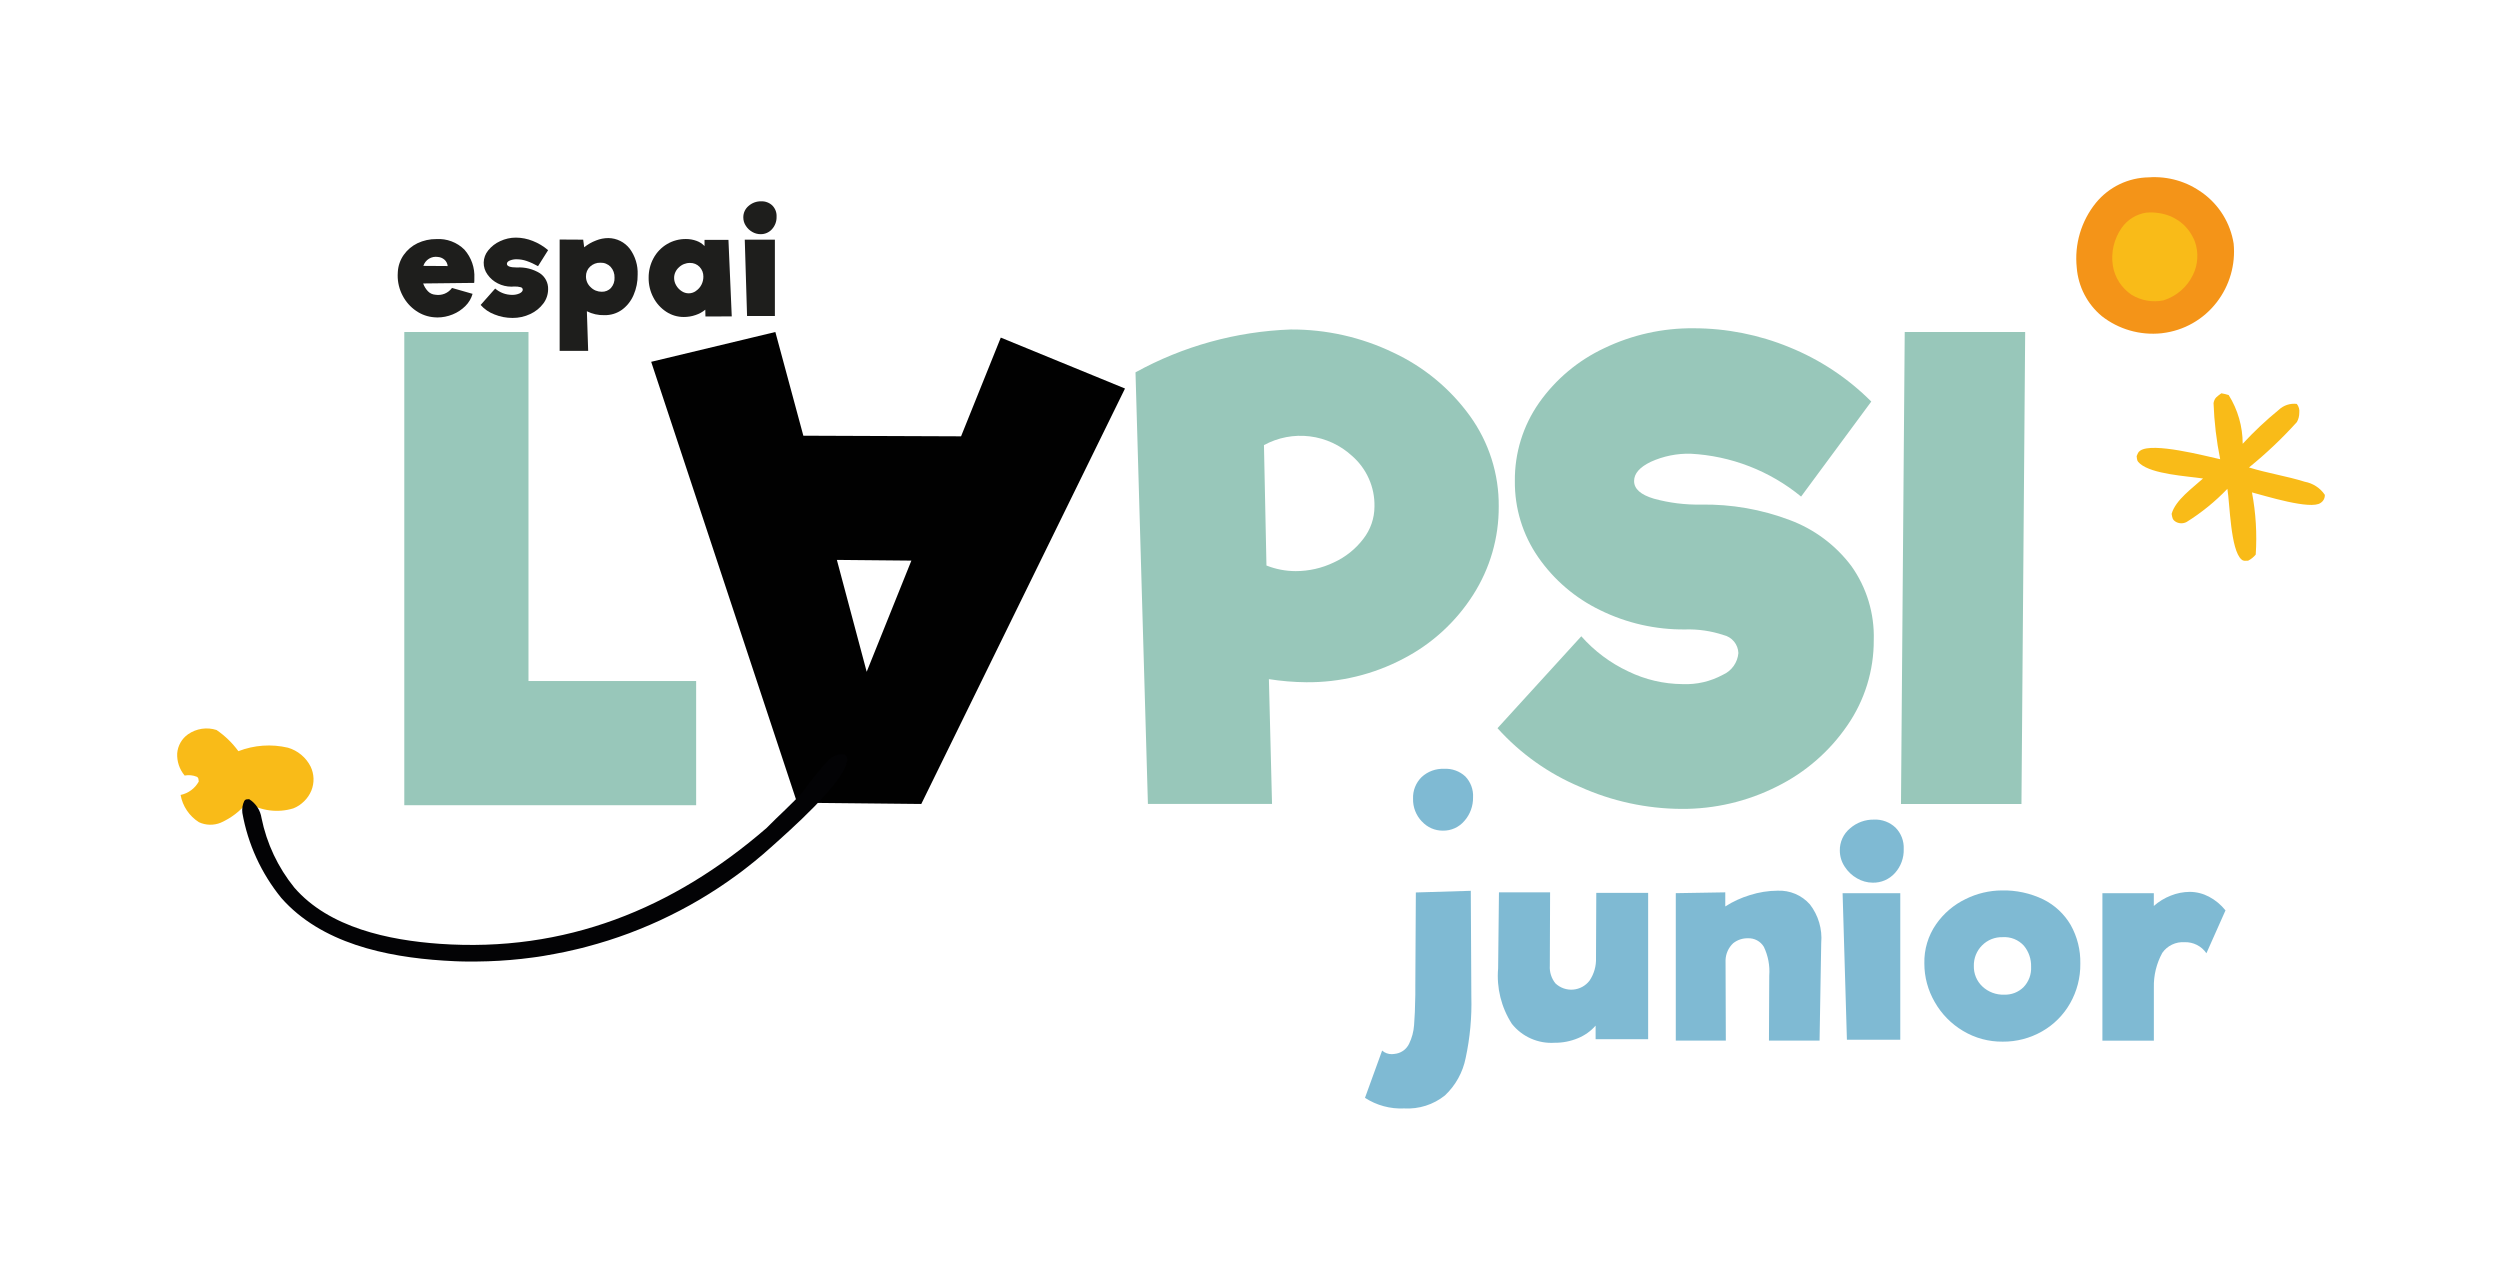
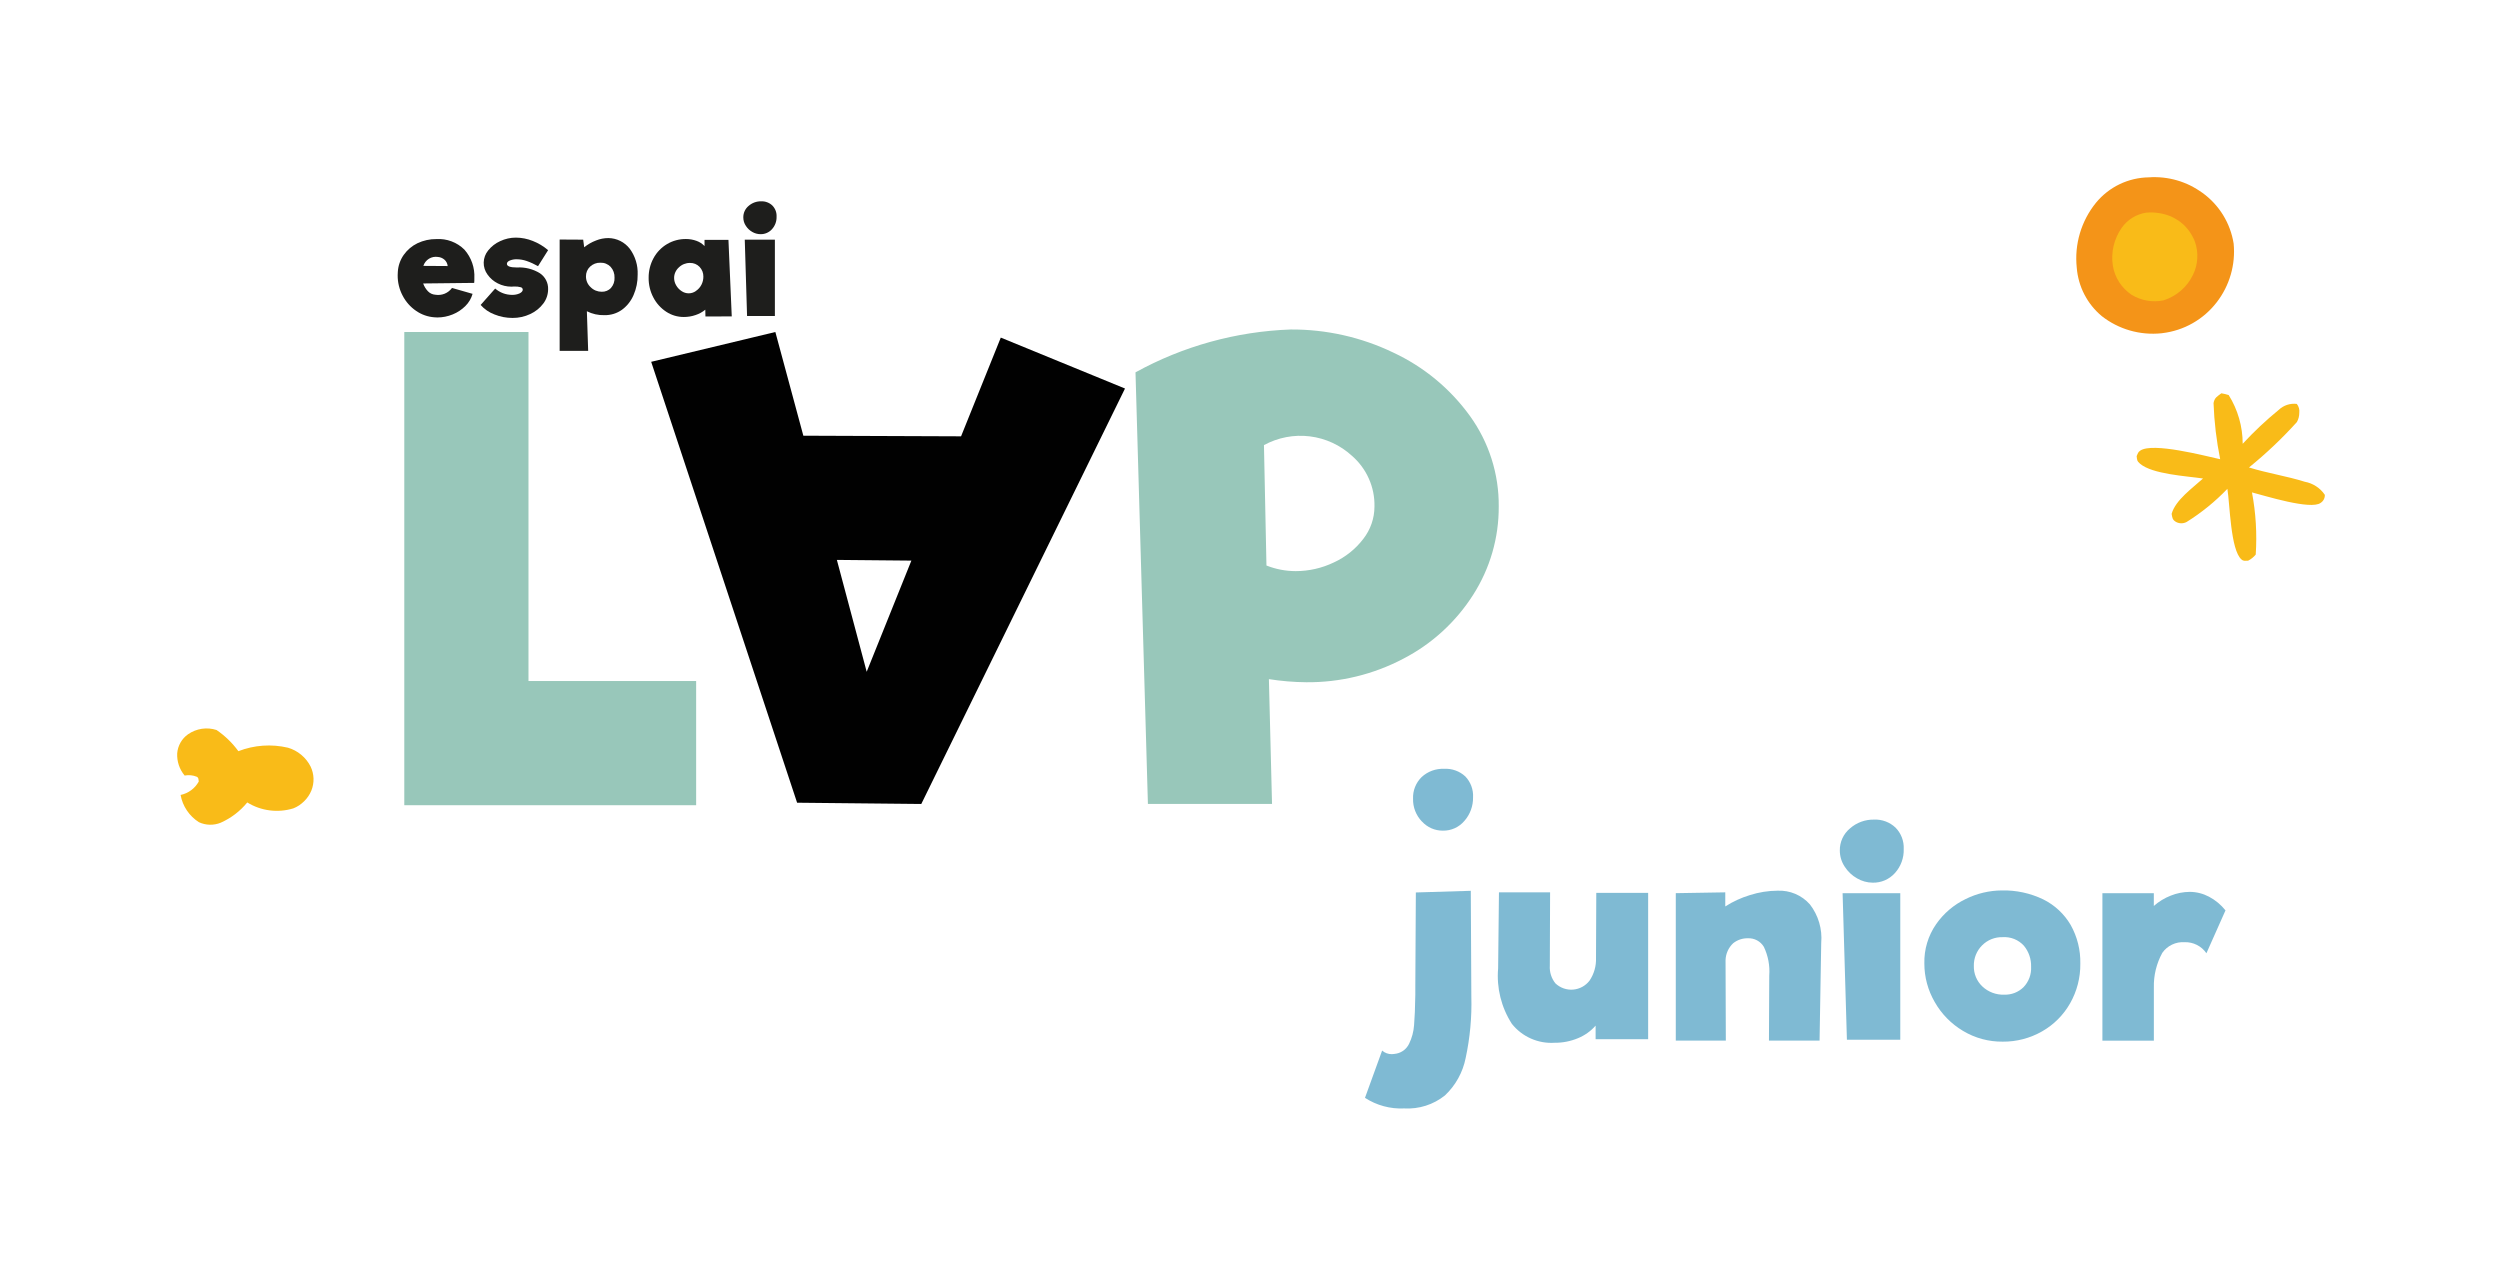
<svg xmlns="http://www.w3.org/2000/svg" width="127" height="65" viewBox="0 0 127 65" fill="none">
  <path d="M35.364 34.596V40.905H20.538V16.866H26.847V34.596H35.364Z" fill="#98C7BA" />
  <path d="M40.81 22.134L48.822 22.165L50.84 17.15L57.15 19.737L46.801 40.842L40.493 40.778L33.08 18.38L39.388 16.866L40.81 22.134ZM42.513 28.443L44.028 34.126L46.298 28.479L42.513 28.443Z" fill="#010101" />
  <path d="M70.773 17.908C72.325 18.631 73.666 19.738 74.669 21.125C75.638 22.465 76.151 24.079 76.136 25.731C76.144 27.318 75.694 28.874 74.84 30.211C73.965 31.589 72.74 32.711 71.291 33.461C69.77 34.263 68.074 34.674 66.354 34.658C65.72 34.652 65.087 34.599 64.46 34.5L64.619 40.841H58.314L57.683 18.915C60.104 17.581 62.806 16.836 65.569 16.738C67.37 16.728 69.15 17.128 70.773 17.908ZM65.821 29.013C66.493 29.013 67.156 28.862 67.761 28.571C68.35 28.301 68.864 27.89 69.256 27.375C69.622 26.906 69.822 26.329 69.823 25.734C69.834 25.249 69.738 24.767 69.541 24.323C69.345 23.878 69.054 23.483 68.688 23.163C68.093 22.614 67.341 22.266 66.537 22.167C65.734 22.068 64.92 22.224 64.209 22.612L64.336 28.728C64.808 28.916 65.312 29.012 65.821 29.013Z" fill="#98C7BA" />
-   <path d="M80.268 39.974C78.667 39.301 77.234 38.283 76.073 36.992L80.33 32.323C80.994 33.074 81.805 33.681 82.712 34.106C83.572 34.525 84.515 34.746 85.472 34.753C86.186 34.784 86.894 34.62 87.522 34.279C87.74 34.183 87.929 34.03 88.067 33.836C88.206 33.641 88.29 33.413 88.31 33.176C88.303 32.961 88.225 32.755 88.088 32.589C87.951 32.423 87.763 32.308 87.554 32.26C86.924 32.051 86.261 31.955 85.598 31.976C84.106 31.991 82.631 31.656 81.292 30.998C80.025 30.387 78.939 29.458 78.138 28.301C77.353 27.167 76.94 25.817 76.955 24.437C76.94 23.016 77.37 21.626 78.185 20.462C79.029 19.264 80.171 18.308 81.498 17.686C82.914 17.006 84.468 16.661 86.039 16.676C87.706 16.677 89.356 17.004 90.897 17.638C92.457 18.269 93.873 19.208 95.061 20.399L91.496 25.226C89.906 23.919 87.938 23.156 85.882 23.049C85.187 23.032 84.497 23.172 83.863 23.459C83.295 23.732 83.011 24.058 83.012 24.437C83.012 24.836 83.348 25.135 84.021 25.334C84.802 25.548 85.609 25.648 86.418 25.633C87.958 25.608 89.489 25.876 90.929 26.422C92.171 26.886 93.255 27.697 94.051 28.757C94.828 29.851 95.227 31.169 95.187 32.511C95.195 34.06 94.728 35.574 93.847 36.849C92.94 38.175 91.707 39.245 90.266 39.956C88.76 40.716 87.095 41.105 85.408 41.092C83.636 41.082 81.884 40.701 80.268 39.974Z" fill="#98C7BA" />
-   <path d="M96.76 16.866H102.879L102.69 40.842H96.57L96.76 16.866Z" fill="#98C7BA" />
  <path d="M12.11 38.16C12.912 37.848 13.79 37.786 14.628 37.983C14.875 38.055 15.105 38.178 15.303 38.343C15.501 38.507 15.663 38.711 15.779 38.941C15.87 39.131 15.92 39.338 15.927 39.549C15.933 39.76 15.895 39.97 15.816 40.165C15.795 40.215 15.771 40.265 15.745 40.313C15.72 40.361 15.691 40.407 15.661 40.452C15.63 40.498 15.596 40.542 15.561 40.584C15.526 40.626 15.489 40.666 15.45 40.704C15.411 40.742 15.37 40.779 15.328 40.813C15.285 40.847 15.241 40.879 15.195 40.913C15.149 40.943 15.102 40.971 15.053 40.996C15.005 41.021 14.954 41.044 14.904 41.064C14.515 41.184 14.104 41.219 13.7 41.167C13.296 41.116 12.908 40.978 12.561 40.764C12.199 41.208 11.738 41.56 11.214 41.793C11.038 41.865 10.848 41.9 10.658 41.896C10.467 41.892 10.279 41.848 10.106 41.768C9.863 41.615 9.655 41.412 9.495 41.174C9.334 40.935 9.225 40.666 9.174 40.384C9.368 40.343 9.551 40.261 9.71 40.144C9.87 40.026 10.002 39.875 10.097 39.701C10.079 39.592 10.102 39.52 9.997 39.459C9.802 39.379 9.588 39.358 9.38 39.398C9.115 39.081 8.98 38.675 9.002 38.263C9.018 38.073 9.075 37.888 9.17 37.722C9.264 37.556 9.394 37.413 9.55 37.303C9.758 37.157 9.998 37.062 10.249 37.023C10.501 36.985 10.758 37.006 11 37.084C11.429 37.377 11.804 37.741 12.11 38.16Z" fill="#F9BB18" />
  <path d="M112.845 19.979C112.971 20 113.095 20.03 113.217 20.068C113.681 20.81 113.928 21.668 113.929 22.544C114.499 21.927 115.113 21.35 115.764 20.818C115.885 20.704 116.03 20.618 116.188 20.566C116.346 20.515 116.513 20.498 116.678 20.519C116.728 20.581 116.764 20.653 116.786 20.73C116.808 20.807 116.814 20.887 116.804 20.966C116.805 21.133 116.763 21.297 116.681 21.442C115.931 22.272 115.118 23.043 114.249 23.747C115.178 24.036 116.153 24.182 117.083 24.473C117.288 24.511 117.484 24.589 117.659 24.703C117.834 24.817 117.984 24.964 118.101 25.137C118.105 25.218 118.087 25.298 118.05 25.37C118.013 25.442 117.957 25.502 117.889 25.546C117.391 25.92 115.05 25.18 114.4 25.014C114.597 26.055 114.661 27.116 114.591 28.172C114.485 28.301 114.354 28.407 114.205 28.483C114.067 28.483 113.98 28.518 113.869 28.422C113.308 27.943 113.279 25.602 113.151 24.833C112.533 25.478 111.838 26.043 111.081 26.516C110.998 26.56 110.906 26.583 110.813 26.583C110.719 26.583 110.628 26.56 110.545 26.516C110.353 26.406 110.353 26.297 110.319 26.103C110.511 25.405 111.386 24.787 111.914 24.308C111.079 24.184 109.334 24.093 108.709 23.552C108.553 23.416 108.564 23.363 108.542 23.169C108.598 23.044 108.607 22.97 108.728 22.889C109.367 22.462 111.978 23.152 112.785 23.328C112.595 22.387 112.482 21.433 112.448 20.475C112.501 20.194 112.635 20.142 112.845 19.979Z" fill="#F9BB18" />
-   <path d="M38.943 42.061C39.551 41.435 40.22 40.864 40.796 40.207C41.202 39.642 41.64 39.1 42.107 38.584C42.273 38.445 42.472 38.352 42.685 38.315C42.77 38.31 42.855 38.319 42.936 38.343C42.984 38.389 43.018 38.447 43.033 38.512C43.048 38.576 43.045 38.643 43.023 38.706C42.8 39.832 40.09 42.215 39.182 43.027C39.043 43.152 38.901 43.277 38.758 43.4C38.614 43.523 38.469 43.644 38.323 43.763C38.177 43.881 38.024 43.999 37.88 44.114C37.737 44.228 37.581 44.343 37.428 44.454C37.274 44.566 37.123 44.675 36.968 44.783C36.814 44.892 36.657 44.997 36.5 45.1C36.342 45.204 36.184 45.306 36.023 45.406C35.863 45.505 35.702 45.605 35.54 45.7C35.377 45.794 35.214 45.889 35.049 45.981C34.885 46.073 34.718 46.162 34.551 46.25C34.383 46.338 34.216 46.422 34.046 46.506C33.877 46.59 33.707 46.671 33.536 46.751C33.364 46.83 33.193 46.906 33.02 46.981C32.846 47.056 32.673 47.128 32.498 47.199C32.324 47.27 32.147 47.338 31.971 47.405C31.794 47.471 31.617 47.534 31.439 47.596C31.26 47.658 31.082 47.718 30.901 47.775C30.721 47.831 30.541 47.886 30.36 47.939C30.178 47.992 29.998 48.039 29.816 48.09C29.633 48.142 29.45 48.185 29.266 48.228C29.083 48.271 28.899 48.314 28.715 48.353C28.531 48.392 28.345 48.428 28.16 48.462C27.974 48.496 27.789 48.529 27.603 48.562C27.416 48.595 27.23 48.619 27.043 48.644C26.857 48.669 26.669 48.692 26.481 48.713C26.294 48.734 26.106 48.752 25.919 48.767C25.732 48.781 25.542 48.796 25.355 48.807C25.167 48.818 24.978 48.827 24.789 48.833C24.601 48.839 24.413 48.843 24.223 48.845C24.034 48.847 23.846 48.845 23.658 48.845C23.47 48.845 23.281 48.836 23.093 48.829C22.904 48.822 22.716 48.811 22.528 48.798C19.604 48.609 16.316 47.918 14.289 45.615C13.273 44.367 12.592 42.88 12.312 41.296C12.285 41.087 12.319 40.874 12.411 40.684C12.478 40.584 12.548 40.61 12.658 40.598C12.826 40.703 12.969 40.844 13.077 41.01C13.186 41.175 13.257 41.363 13.286 41.559C13.549 42.852 14.12 44.062 14.949 45.087C16.719 47.136 19.761 47.763 22.334 47.946C28.699 48.394 34.184 46.185 38.943 42.061Z" fill="#030305" />
  <path d="M109.159 9.009C109.218 9.009 109.279 9.001 109.34 9C109.401 8.999 109.461 9 109.522 9C109.582 9 109.642 9 109.703 9.007C109.764 9.014 109.824 9.016 109.884 9.022L110.065 9.046C110.125 9.055 110.183 9.065 110.243 9.077C110.303 9.089 110.362 9.101 110.421 9.116C110.479 9.131 110.538 9.146 110.596 9.163L110.77 9.217C110.827 9.237 110.884 9.258 110.94 9.28C110.997 9.302 111.053 9.324 111.109 9.349C111.164 9.374 111.218 9.399 111.273 9.426C111.328 9.453 111.381 9.481 111.433 9.511C111.486 9.541 111.539 9.571 111.59 9.602C111.641 9.633 111.69 9.666 111.744 9.701C111.797 9.736 111.843 9.77 111.891 9.801C112.31 10.105 112.666 10.489 112.936 10.93C113.207 11.372 113.388 11.863 113.469 12.374C113.573 13.443 113.264 14.512 112.606 15.36C112.273 15.791 111.858 16.152 111.385 16.42C110.911 16.689 110.389 16.86 109.848 16.924C109.834 16.924 109.819 16.924 109.804 16.93C108.716 17.044 107.627 16.731 106.767 16.056C106.721 16.018 106.677 15.979 106.634 15.939C106.59 15.898 106.548 15.858 106.506 15.815C106.464 15.772 106.424 15.73 106.385 15.685C106.346 15.64 106.308 15.597 106.271 15.55C106.234 15.503 106.198 15.457 106.163 15.409C106.128 15.361 106.094 15.309 106.063 15.263C106.032 15.216 106.001 15.163 105.971 15.111C105.941 15.059 105.912 15.011 105.885 14.956C105.858 14.9 105.832 14.85 105.807 14.796C105.782 14.742 105.76 14.687 105.738 14.633C105.716 14.578 105.696 14.522 105.677 14.466C105.658 14.41 105.641 14.353 105.624 14.296C105.607 14.24 105.593 14.182 105.58 14.124C105.567 14.066 105.555 14.008 105.544 13.951C105.533 13.893 105.525 13.834 105.517 13.775C105.509 13.716 105.503 13.657 105.499 13.599C105.437 13.011 105.491 12.416 105.659 11.849C105.828 11.282 106.106 10.754 106.479 10.296C106.806 9.9 107.214 9.579 107.677 9.357C108.14 9.135 108.645 9.017 109.159 9.009Z" fill="#F49418" />
  <path d="M109.029 10.803C109.453 10.766 109.88 10.83 110.275 10.991C110.309 11.006 110.343 11.022 110.374 11.039L110.474 11.091C110.507 11.11 110.54 11.129 110.574 11.15C110.608 11.171 110.639 11.191 110.674 11.213C110.708 11.235 110.736 11.258 110.766 11.281C110.796 11.304 110.826 11.329 110.855 11.354C110.884 11.379 110.913 11.403 110.941 11.43C110.969 11.457 110.995 11.484 111.021 11.511C111.048 11.538 111.073 11.568 111.098 11.597C111.123 11.626 111.147 11.655 111.171 11.686C111.195 11.716 111.217 11.746 111.239 11.778C111.261 11.81 111.282 11.841 111.302 11.878C111.322 11.915 111.341 11.943 111.36 11.978C111.379 12.013 111.396 12.044 111.413 12.077C111.43 12.11 111.446 12.146 111.461 12.177C111.476 12.208 111.491 12.248 111.504 12.284C111.599 12.556 111.639 12.844 111.622 13.132C111.605 13.42 111.531 13.702 111.404 13.961C111.257 14.268 111.048 14.541 110.791 14.764C110.534 14.986 110.233 15.154 109.909 15.257C109.352 15.373 108.772 15.272 108.286 14.976C108.035 14.808 107.821 14.591 107.657 14.338C107.493 14.084 107.383 13.8 107.333 13.502C107.228 12.827 107.389 12.137 107.781 11.577C107.925 11.37 108.11 11.194 108.325 11.061C108.539 10.928 108.779 10.84 109.029 10.803Z" fill="#F9BB18" />
  <path d="M23.592 12.681C23.945 13.081 24.126 13.604 24.097 14.137C24.097 14.237 24.097 14.318 24.089 14.371L21.497 14.4C21.549 14.55 21.633 14.686 21.742 14.799C21.84 14.901 21.972 14.962 22.112 14.972C22.272 14.999 22.436 14.981 22.586 14.921C22.736 14.86 22.866 14.758 22.962 14.628L24.007 14.927C23.941 15.161 23.815 15.374 23.642 15.545C23.457 15.73 23.237 15.876 22.995 15.973C22.747 16.075 22.483 16.127 22.215 16.127C22.166 16.128 22.117 16.125 22.069 16.119C21.733 16.096 21.411 15.982 21.135 15.79C20.849 15.594 20.615 15.33 20.455 15.021C20.285 14.701 20.199 14.344 20.202 13.982C20.201 13.926 20.204 13.87 20.209 13.814C20.226 13.504 20.33 13.204 20.508 12.95C20.687 12.696 20.927 12.492 21.206 12.357C21.507 12.214 21.836 12.141 22.169 12.145C22.431 12.129 22.692 12.168 22.938 12.261C23.183 12.353 23.406 12.496 23.592 12.681ZM21.506 13.507L22.742 13.515C22.73 13.387 22.669 13.269 22.571 13.185C22.478 13.108 22.365 13.062 22.245 13.053C22.088 13.028 21.927 13.06 21.792 13.143C21.656 13.227 21.555 13.356 21.506 13.507Z" fill="#1E1E1C" />
  <path d="M27.332 13.522C27.145 13.415 26.949 13.325 26.746 13.255C26.588 13.201 26.423 13.173 26.256 13.171C26.132 13.167 26.008 13.189 25.893 13.237C25.794 13.281 25.751 13.336 25.751 13.405C25.751 13.527 25.922 13.588 26.263 13.588C26.672 13.564 27.078 13.666 27.427 13.881C27.56 13.97 27.668 14.091 27.741 14.233C27.814 14.375 27.85 14.534 27.844 14.693C27.844 14.956 27.758 15.212 27.599 15.421C27.427 15.65 27.2 15.832 26.94 15.952C26.658 16.086 26.349 16.154 26.036 16.151C25.72 16.152 25.407 16.091 25.114 15.972C24.846 15.871 24.606 15.706 24.416 15.492L25.155 14.658C25.272 14.76 25.407 14.841 25.553 14.896C25.701 14.951 25.857 14.979 26.014 14.98C26.146 14.983 26.278 14.957 26.399 14.903C26.498 14.852 26.556 14.789 26.556 14.716C26.556 14.687 26.546 14.659 26.528 14.637C26.51 14.614 26.485 14.598 26.457 14.592C26.345 14.562 26.229 14.549 26.113 14.555C26.069 14.56 26.025 14.563 25.981 14.562C25.741 14.563 25.504 14.506 25.289 14.397C25.082 14.294 24.904 14.141 24.77 13.953C24.637 13.774 24.567 13.556 24.572 13.333C24.578 13.11 24.657 12.896 24.799 12.723C24.961 12.52 25.169 12.357 25.407 12.251C25.658 12.132 25.933 12.07 26.211 12.071C26.504 12.073 26.793 12.131 27.065 12.24C27.349 12.351 27.612 12.51 27.844 12.708L27.332 13.522Z" fill="#1E1E1C" />
  <path d="M31.994 12.639C32.273 13.019 32.413 13.483 32.393 13.953C32.398 14.309 32.327 14.662 32.185 14.989C32.059 15.286 31.856 15.544 31.596 15.736C31.338 15.92 31.027 16.016 30.71 16.01C30.399 16.02 30.091 15.952 29.813 15.811L29.879 17.823H28.43V12.168L29.626 12.175L29.677 12.562C29.856 12.416 30.058 12.3 30.275 12.218C30.475 12.136 30.689 12.094 30.905 12.094C31.116 12.096 31.324 12.147 31.512 12.241C31.701 12.336 31.866 12.472 31.994 12.639ZM31.038 14.627C31.164 14.484 31.228 14.297 31.218 14.107C31.227 13.903 31.155 13.705 31.019 13.554C30.952 13.485 30.871 13.43 30.781 13.394C30.692 13.358 30.596 13.342 30.499 13.346C30.403 13.343 30.307 13.359 30.218 13.393C30.128 13.428 30.046 13.479 29.976 13.545C29.908 13.609 29.854 13.686 29.818 13.772C29.782 13.858 29.765 13.951 29.767 14.044C29.767 14.146 29.787 14.248 29.828 14.342C29.869 14.436 29.929 14.52 30.005 14.589C30.078 14.663 30.165 14.722 30.262 14.762C30.358 14.801 30.461 14.821 30.565 14.821C30.653 14.824 30.742 14.809 30.824 14.775C30.906 14.742 30.98 14.691 31.041 14.627H31.038Z" fill="#1E1E1C" />
  <path d="M35.836 16.076L35.829 15.732C35.684 15.852 35.517 15.944 35.338 16.003C35.146 16.07 34.944 16.103 34.74 16.103C34.421 16.105 34.109 16.012 33.843 15.836C33.568 15.655 33.344 15.407 33.192 15.115C33.03 14.808 32.947 14.465 32.951 14.118C32.947 13.768 33.032 13.422 33.199 13.115C33.359 12.818 33.597 12.57 33.887 12.399C34.177 12.227 34.509 12.139 34.846 12.142C35.029 12.141 35.212 12.173 35.384 12.236C35.538 12.291 35.677 12.381 35.79 12.5V12.185H37.005L37.173 16.074L35.836 16.076ZM35.353 14.78C35.471 14.701 35.566 14.594 35.631 14.469C35.698 14.341 35.732 14.199 35.731 14.055C35.733 13.963 35.717 13.872 35.684 13.786C35.65 13.701 35.6 13.623 35.537 13.556C35.474 13.491 35.398 13.439 35.315 13.405C35.231 13.371 35.141 13.354 35.05 13.357C34.84 13.355 34.637 13.437 34.486 13.584C34.41 13.652 34.349 13.736 34.307 13.829C34.265 13.922 34.244 14.024 34.245 14.126C34.246 14.257 34.283 14.386 34.351 14.499C34.419 14.618 34.514 14.718 34.63 14.792C34.736 14.864 34.862 14.902 34.991 14.901C35.12 14.9 35.245 14.859 35.35 14.785L35.353 14.78Z" fill="#1E1E1C" />
  <path d="M38.217 11.783C38.084 11.708 37.971 11.601 37.889 11.472C37.804 11.346 37.76 11.198 37.76 11.047C37.758 10.935 37.781 10.825 37.827 10.724C37.874 10.623 37.942 10.533 38.027 10.462C38.204 10.306 38.432 10.222 38.668 10.227C38.772 10.223 38.876 10.239 38.973 10.276C39.071 10.312 39.16 10.368 39.235 10.44C39.308 10.514 39.364 10.602 39.402 10.699C39.439 10.796 39.455 10.899 39.45 11.003C39.459 11.239 39.375 11.469 39.216 11.644C39.143 11.726 39.052 11.791 38.951 11.834C38.85 11.878 38.741 11.899 38.631 11.896C38.486 11.895 38.343 11.856 38.217 11.783ZM37.834 12.174H39.364V16.054H37.951L37.834 12.174Z" fill="#1E1E1C" />
  <path d="M69.341 55.77L70.212 53.369C70.347 53.489 70.523 53.554 70.704 53.551C70.784 53.547 70.864 53.538 70.943 53.523C71.081 53.495 71.21 53.435 71.321 53.349C71.431 53.262 71.52 53.151 71.581 53.025C71.726 52.728 71.812 52.406 71.835 52.077C71.867 51.711 71.888 51.196 71.898 50.53V50.123L71.925 45.337L74.716 45.253L74.744 50.619C74.774 51.669 74.677 52.718 74.456 53.745C74.312 54.473 73.944 55.138 73.403 55.648C72.818 56.117 72.08 56.352 71.331 56.308C70.628 56.342 69.932 56.154 69.341 55.77ZM72.232 41.732C72.084 41.578 71.969 41.396 71.891 41.197C71.814 40.999 71.777 40.786 71.783 40.573C71.775 40.37 71.809 40.168 71.884 39.979C71.959 39.79 72.073 39.619 72.217 39.477C72.372 39.333 72.553 39.222 72.751 39.15C72.949 39.078 73.159 39.046 73.37 39.056C73.564 39.045 73.759 39.074 73.943 39.141C74.126 39.207 74.294 39.309 74.437 39.442C74.572 39.582 74.677 39.749 74.744 39.931C74.812 40.114 74.842 40.308 74.831 40.502C74.839 40.942 74.684 41.368 74.394 41.699C74.26 41.858 74.092 41.986 73.903 42.072C73.713 42.159 73.506 42.201 73.298 42.197C73.098 42.199 72.9 42.158 72.717 42.078C72.534 41.997 72.37 41.88 72.235 41.732H72.232Z" fill="#7FBAD3" />
  <path d="M83.726 45.358V52.79H81.057V52.102C80.812 52.382 80.504 52.6 80.16 52.741C79.786 52.897 79.385 52.976 78.98 52.972C78.566 53 78.152 52.927 77.772 52.759C77.393 52.592 77.06 52.335 76.802 52.01C76.264 51.174 76.019 50.184 76.105 49.194L76.147 45.33H78.745L78.731 49.053C78.709 49.381 78.812 49.705 79.019 49.959C79.139 50.071 79.28 50.156 79.434 50.21C79.588 50.264 79.752 50.285 79.914 50.272C80.077 50.258 80.235 50.211 80.379 50.133C80.522 50.055 80.647 49.948 80.747 49.819C80.978 49.477 81.093 49.072 81.077 48.66V48.674L81.091 45.358H83.726Z" fill="#7FBAD3" />
  <path d="M91.942 45.942C92.374 46.5 92.58 47.2 92.518 47.903L92.434 52.862H89.863L89.878 49.56C89.916 49.058 89.821 48.554 89.604 48.1C89.521 47.961 89.402 47.847 89.26 47.771C89.117 47.694 88.957 47.657 88.795 47.664C88.523 47.658 88.257 47.747 88.044 47.917C87.807 48.141 87.668 48.449 87.658 48.774L87.672 52.861H85.13V45.373L87.644 45.331V46.047C88.032 45.798 88.453 45.605 88.894 45.471C89.348 45.326 89.822 45.25 90.299 45.247C90.607 45.233 90.915 45.288 91.199 45.408C91.484 45.529 91.738 45.711 91.942 45.942Z" fill="#7FBAD3" />
  <path d="M94.341 44.622C94.085 44.478 93.868 44.273 93.709 44.024C93.549 43.783 93.463 43.499 93.463 43.209C93.459 42.996 93.503 42.784 93.592 42.589C93.681 42.395 93.812 42.223 93.977 42.086C94.315 41.786 94.754 41.626 95.206 41.636C95.405 41.627 95.604 41.659 95.791 41.729C95.978 41.799 96.149 41.906 96.293 42.043C96.433 42.185 96.542 42.355 96.614 42.541C96.685 42.727 96.718 42.926 96.709 43.126C96.725 43.578 96.564 44.019 96.259 44.354C96.118 44.511 95.944 44.636 95.75 44.72C95.556 44.803 95.346 44.844 95.135 44.84C94.856 44.838 94.582 44.763 94.341 44.622ZM93.604 45.374H96.534V52.82H93.823L93.604 45.374Z" fill="#7FBAD3" />
  <path d="M99.724 52.371C99.124 52.015 98.628 51.509 98.284 50.903C97.938 50.307 97.756 49.631 97.757 48.943C97.74 48.231 97.95 47.533 98.355 46.949C98.738 46.399 99.255 45.959 99.859 45.669C100.429 45.387 101.055 45.238 101.691 45.234C102.42 45.217 103.142 45.373 103.798 45.69C104.379 45.977 104.862 46.428 105.189 46.986C105.526 47.586 105.696 48.266 105.68 48.955C105.689 49.66 105.51 50.356 105.161 50.969C104.823 51.565 104.331 52.057 103.736 52.395C103.126 52.743 102.435 52.923 101.734 52.916C101.027 52.923 100.331 52.735 99.724 52.371ZM102.793 50.151C102.926 50.013 103.028 49.85 103.095 49.671C103.161 49.492 103.19 49.302 103.18 49.111C103.191 48.722 103.062 48.343 102.814 48.043C102.679 47.894 102.511 47.777 102.324 47.701C102.136 47.626 101.934 47.594 101.733 47.608C101.539 47.602 101.346 47.637 101.165 47.709C100.985 47.782 100.822 47.891 100.686 48.029C100.55 48.166 100.444 48.328 100.372 48.507C100.301 48.685 100.267 48.877 100.271 49.069C100.266 49.265 100.302 49.459 100.377 49.639C100.453 49.82 100.565 49.982 100.708 50.116C100.856 50.255 101.031 50.362 101.221 50.433C101.411 50.504 101.614 50.537 101.817 50.53C101.996 50.535 102.176 50.505 102.344 50.44C102.511 50.375 102.664 50.276 102.793 50.151Z" fill="#7FBAD3" />
  <path d="M112.212 45.55C112.538 45.721 112.825 45.959 113.055 46.248L112.086 48.425C111.963 48.246 111.797 48.1 111.603 48.002C111.409 47.904 111.193 47.856 110.976 47.863C110.757 47.849 110.538 47.891 110.34 47.986C110.141 48.08 109.971 48.225 109.845 48.404C109.549 48.944 109.401 49.552 109.416 50.167V52.865H106.802V45.376H109.414V46.023C109.669 45.797 109.961 45.619 110.278 45.496C110.584 45.373 110.911 45.309 111.24 45.307C111.579 45.308 111.913 45.392 112.212 45.55Z" fill="#7FBAD3" />
</svg>